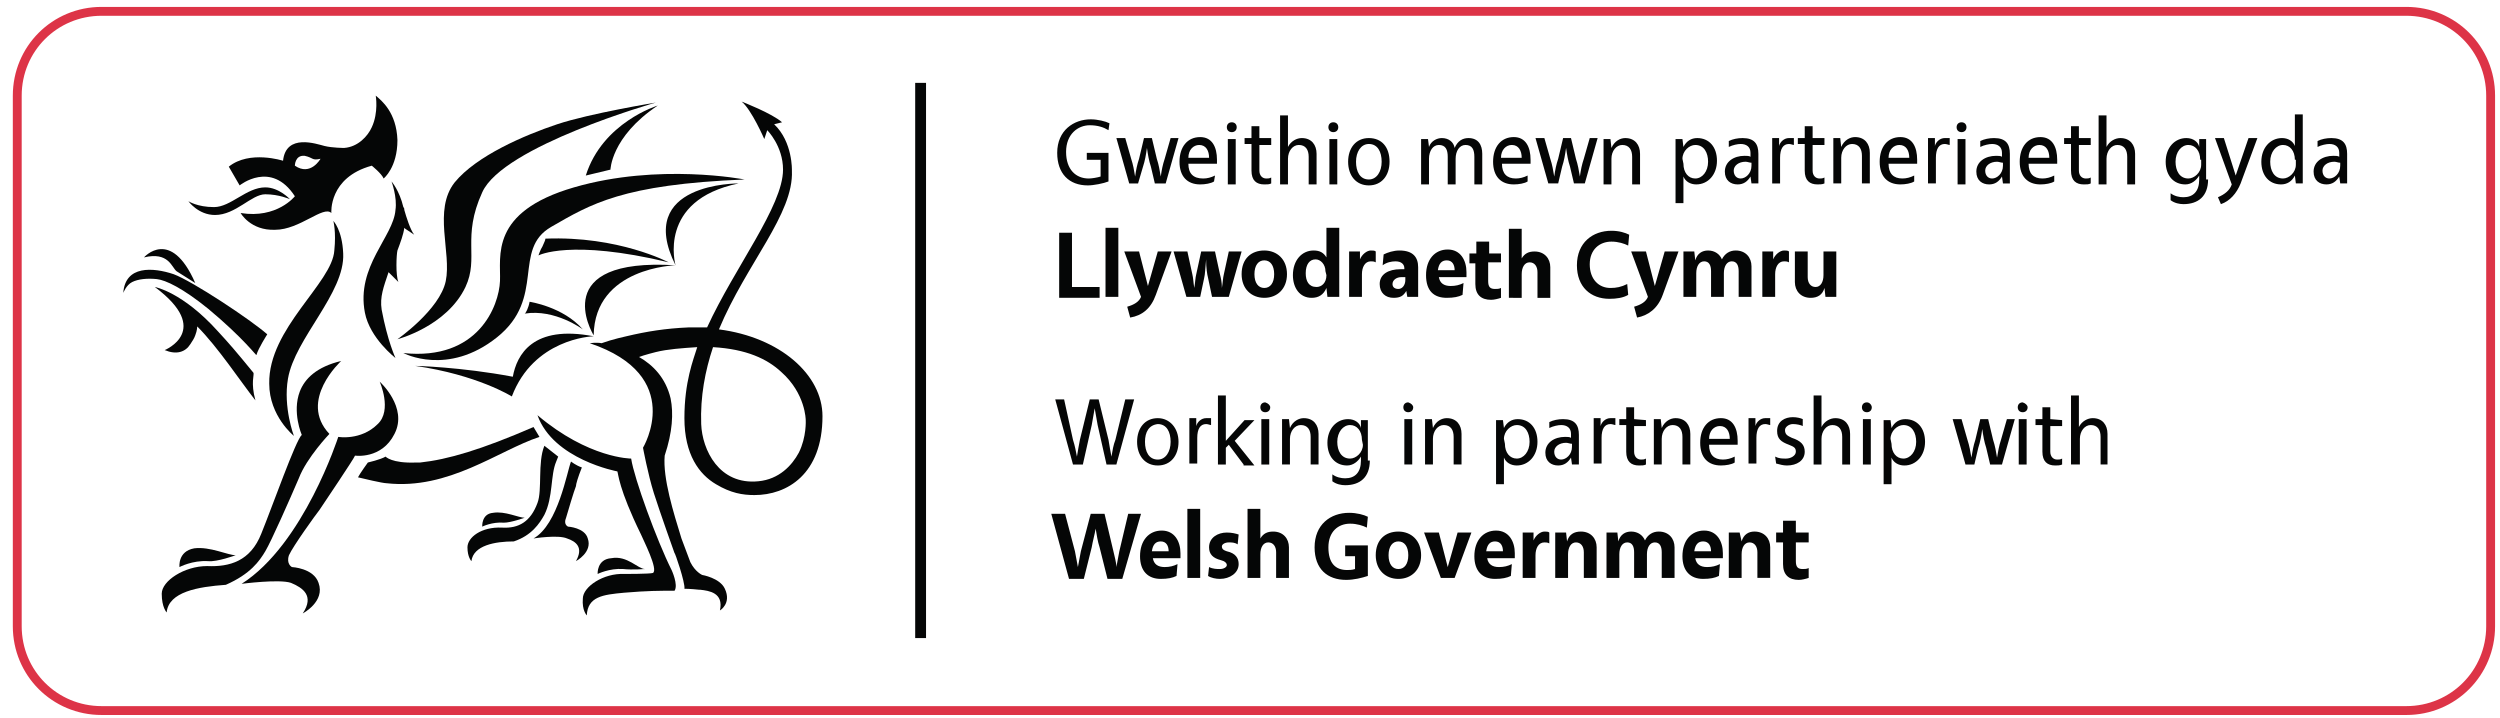
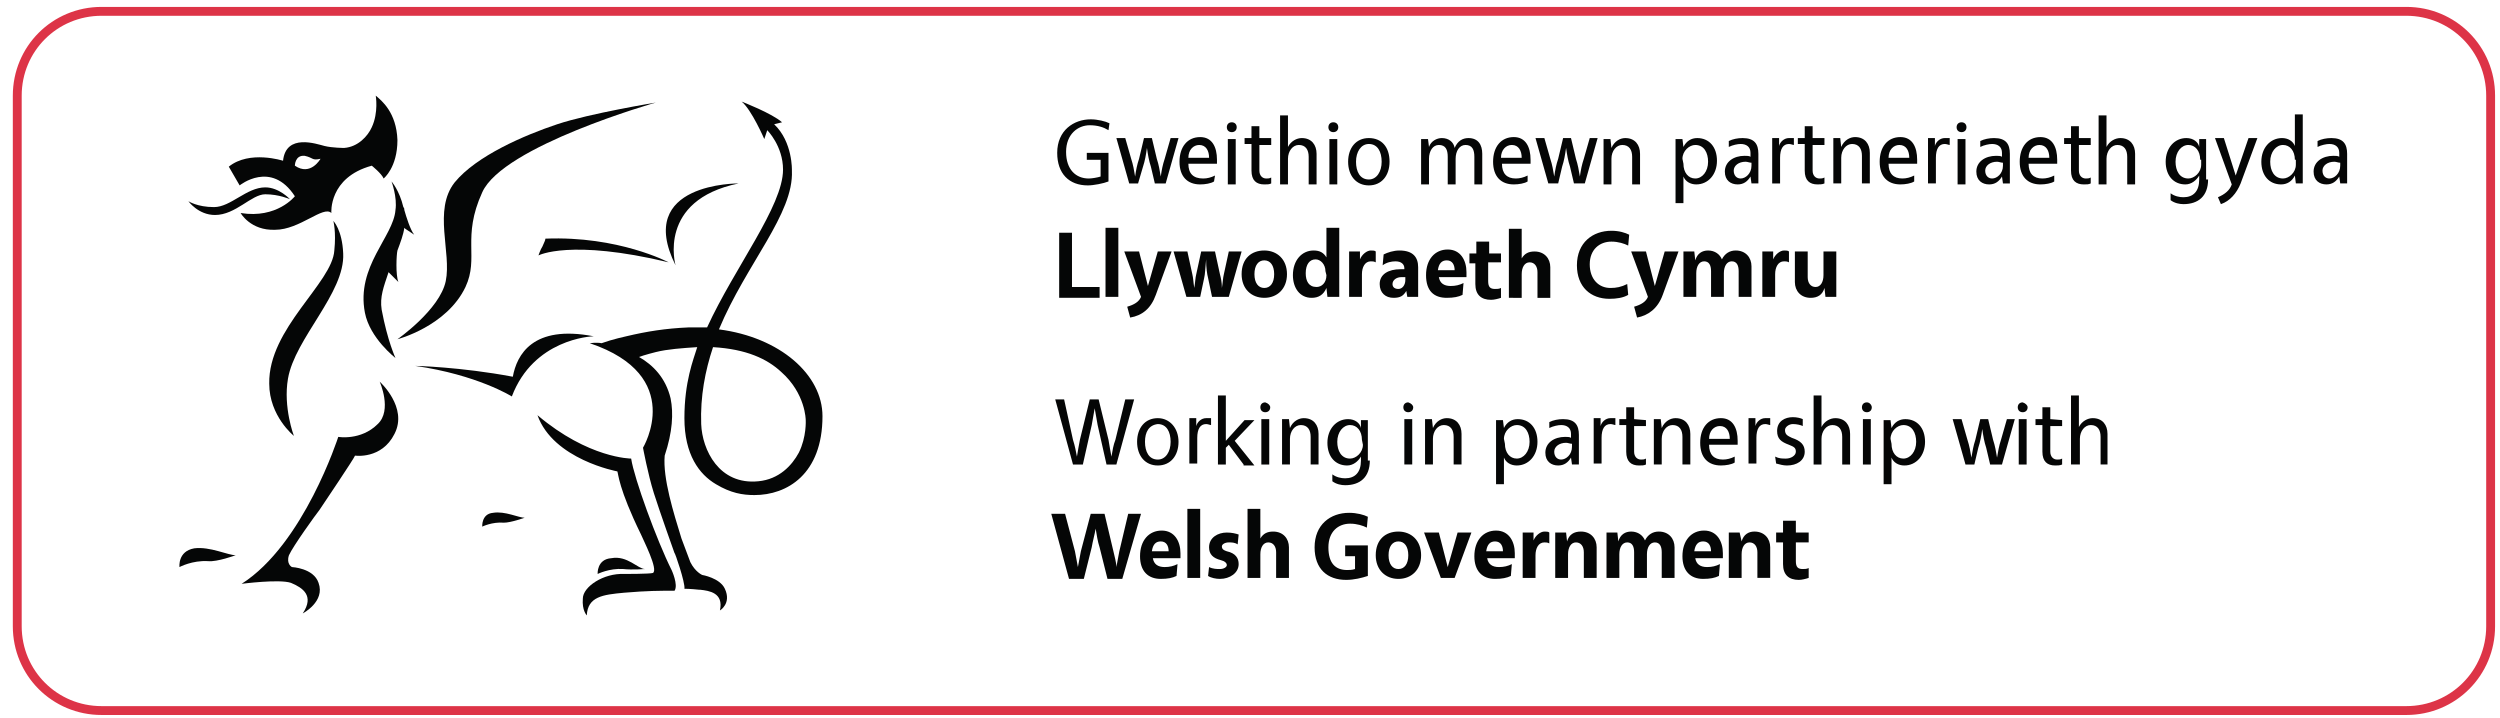
<svg xmlns="http://www.w3.org/2000/svg" version="1.1" viewBox="0 0 253.5 72.8" xml:space="preserve">
  <style type="text/css">.st0{fill:#050606}</style>
-   <path class="st0" d="M92.8 64.7h1.1V8.4h-1.1v56.3m-80.3-35s.3-.8.9-1.1 1.5-.4 2.5-.3c.9.1 2.6.9 5.2 3 3.6 3 4.9 4.8 4.9 4.7.2-.7 1.1-2.1 1.1-2.1-1.7-1.5-7.6-5.4-9.5-6.1-2.1-.7-4.9-.9-5.1 1.9m2.1-3.6c2.5-.6 2.8 1 3.3 1.4l1.9 1.2c-2.5-5.7-5.2-2.6-5.2-2.6" />
-   <path class="st0" d="M15.7 29.1c5.9 4.4 1 6.4 1 6.4 1.2.5 2.1.2 2.6-.6.2-.3.4-.6.5-.9.2-.5.2-.9.2-.9 2.1 2.1 4.4 5.6 5.9 7.5-.5-1.8-.1-2.6-.2-2.8-1.8-2.2-2.4-2.9-3.6-4.2-3.6-4-6.4-4.5-6.4-4.5m24.7-.5c-.3-.7-.2-2.8-.1-3.2.3-.8.6-1.6.7-2.3l.1.1.9.6c-.4-.5-.8-1.8-1-2.5 0-.1 0-.2-.1-.3-.4-1.7-1.2-2.6-1.2-2.6s.6 1.6.4 2.9c-.2 2.7-4 5.7-3.1 10.4.5 2.6 3.1 4.6 3.1 4.6s-.8-1.7-1.4-4.9c-.2-1.3.2-2.3.7-3.8l1 1" />
+   <path class="st0" d="M15.7 29.1m24.7-.5c-.3-.7-.2-2.8-.1-3.2.3-.8.6-1.6.7-2.3l.1.1.9.6c-.4-.5-.8-1.8-1-2.5 0-.1 0-.2-.1-.3-.4-1.7-1.2-2.6-1.2-2.6s.6 1.6.4 2.9c-.2 2.7-4 5.7-3.1 10.4.5 2.6 3.1 4.6 3.1 4.6s-.8-1.7-1.4-4.9c-.2-1.3.2-2.3.7-3.8l1 1" />
  <path class="st0" d="M66.5 10.4s-6.7 1.1-10 2.2-8.2 3.2-10.4 5.9c-2.2 2.8-.3 7.1-.9 10s-4.9 5.9-4.9 5.9 5-1.3 6.9-5.3c1.4-3-.4-5 1.7-9.6 2.1-4.7 17.6-9.1 17.6-9.1" />
-   <path class="st0" d="M66.7 10.7s-5.6 1.7-7.3 7.1l2.5-.6c0 .1 0-3.3 4.8-6.5m8.8 7.5s-8.7-1.7-17.3.8-7.4 7-7.5 9.5-2.2 8.1-9.8 7.3c0 0 4.5 2.4 9.5-1.6s1.5-8.9 5.5-11.2 7.2-4.3 19.6-4.8" />
-   <path class="st0" d="M53.7 30.6s3.4.5 5.4 2.8c0 0-2.8-2.1-5.9-1.6.1 0 .4-.6.5-1.2m14.8-3.7s-8.2.2-8.3 7.1c-.2-.3-4.6-7.9 8.3-7.1" />
  <path class="st0" d="M74.9 18.6c-8.3 1.7-6.4 8.3-6.4 8.3-4.2-8.4 6.4-8.3 6.4-8.3m-23 21.6c2.2-5.8 8-6.1 8.3-6.1-6.2-1.2-7.8 1.9-8.2 4.1-5.3-1-9.9-1.1-9.9-1.1 6.3.9 9.8 3.1 9.8 3.1M18.2 57.5s1.3-.7 2.9-.6c.9.1 2.8-.6 2.8-.6-.8 0-2.6-.9-4.2-.7-1.7.3-1.5 1.9-1.5 1.9m30.7-4.1s-.1-1.3 1.1-1.4c1.2-.2 2.6.5 3.2.5 0 0-1.4.5-2.1.5-1.2-.1-2.2.4-2.2.4m11.7 4.8s1.2-.6 2.6-.5c.9.1 2.2 0 2.2 0-.7 0-1.8-1.4-3.4-1.1-1.5.1-1.4 1.6-1.4 1.6m7.2-31.6c-10-2.4-13.2-.7-13.2-.7s.2-.6.4-.9c.2-.5.3-.6.3-.8 7.4-.3 12.5 2.4 12.5 2.4m-38.4-6.4S28.3 19 26.9 19c-1.9 0-3.5 2-5.2 2s-2.6-.6-2.6-.6 1 1.4 2.7 1.4c2.1 0 3.7-2.1 5.1-2.1s2.5.5 2.5.5m4.4 2.2s.3 1.1.1 3c-.2 3.3-6.7 7.9-6.6 13.5 0 3.3 2.5 5.3 2.5 5.3s-1.1-2.9-.6-5.8c.7-4.1 5.8-8.7 5.6-12.7-.1-2.4-1-3.3-1-3.3" />
-   <path class="st0" d="M30.6 44.1s-1-2.3-.2-4.4c.5-1.3 1.7-2.5 4.2-3.1 0 0-4.4 4-1.2 7.4 0 0-2.3 2.4-3.1 4.5-.9 2.1-2.8 6.4-3.4 7.4s-1.5 2.3-4 3.4c-2.8.2-5.8.7-6 2.8 0 0-.5-.5-.5-1.9 0-1.3 2.3-2.8 4.6-2.8 2.3.1 4.4-.5 5.5-3.3 1.1-2.7 3.5-9.5 4.1-10" />
  <path class="st0" d="M34.3 44.3s-3.5 10.9-9.8 14.9c0 0 3.8-.5 5-.1 1.2.5 2.4 1.3 1.2 3.1 0 0 2.3-1.2 1.6-3.1-.5-1.5-2.7-1.6-2.7-1.6s-.6-.3-.3-1.2c.4-.9 2.7-4.1 3.1-4.6.4-.6 3.5-5.2 3.6-5.5 0 0 2.7.4 4-2.2 1.4-2.7-1.5-5.3-1.5-5.3s1.3 2.9-.2 4.3c-1.7 1.7-4 1.3-4 1.3" />
-   <path class="st0" d="M37.3 46.9s1.3-.3 1.8-.6c0 0 .6.7 3.1.6h.4c2.8-.3 6.2-1.3 11.5-3.6l.6 1c-4.2 1.4-9.2 5.4-15.5 4.7-.4 0-2.5-.5-2.9-.6.2-.4 1-1.5 1-1.5m17.9 5.3c-.5.9-1.3 2.1-3.1 2.7-1.9 0-4.1.4-4.3 2 0 0-.4-.4-.4-1.4s1.4-2.1 3.5-2c1.7.1 2.9-.6 3.6-2.5.5-1.3 0-4.1.7-5.8 0 0 .9.7 1.4 1.1l-.2.5c-.6 1.4-.3 3.6-1.2 5.4m2.7-5.4s.5.4 1.1.6c-.4 1-.6 1.7-.6 1.9-.2.5-.8 2.5-1 3.2-.3.7.2.9.2.9s1.7.1 2 1.2c.5 1.4-1.2 2.3-1.2 2.3.8-1.4 0-2-.9-2.3-.9-.4-3.4 0-3.4 0 2.5-1.4 3.4-6.8 3.8-7.8" />
  <path class="st0" d="M68.1 57.8s.7 1.5.3 2.1c-1.6 0-2.7 0-5.1.2-2.2.2-3.7.4-3.8 2.3 0 0-.5-.5-.4-1.7 0-1.2 2.1-2.6 4.2-2.5 0 0 2.6 0 2.9-.1.6-.3-1-3.4-1.2-3.9-2.3-4.7-2.3-6.2-2.4-6.4 0 0-6.5-1.2-8.1-5.7 5.2 4.4 9.5 4.4 9.5 4.4.3 2 2.6 8.3 4.1 11.3m1.7-24.6h1.9c2.8-6.1 7.7-12.3 7.7-16 0-2.4-1.6-4-1.6-4l-.3.9s-1.3-3-2.3-3.8c0 0 3.1 1.2 4.1 2.1l-.8.2c1.9 1.8 1.8 4.7 1.8 4.7.2 4.4-4.6 9.4-7.4 16.1 6.2.8 10.5 4.6 10.5 8.8 0 5.9-3.6 8-6.9 8-1.2 0-2.4-.2-3.9-1.1-1.7-1-3.2-3-3.2-6.7s.9-5.9 1.3-7.2c-1.5.1-3 .2-4.2.5 0 0-1.2.3-1.7.5 1.4.8 2.7 2.1 3.2 4.2.3 1.5.2 3.4-.6 5.8-.2 2.3.9 5.8 1.7 8.4L70 57c.5 1 1.2 1.3 1.2 1.3s1.8.3 2.3 1.4c.7 1.5-.5 2.2-.5 2.2.4-1.8-1.1-2-2-2.1h-.1c-.9-.1-1.5-.1-1.5-.1.1-.6-1-3.8-1-3.6 0 0-1.5-4.2-2.1-6.1s-1.1-4.6-1.1-4.6 4.4-7.3-5.4-10.6c0 0 .7-.1 1.2 0 1.1-.4 2.5-.7 2.5-.7 2.1-.5 4-.8 6.3-.9m2.5 2c-.8 2.4-1.3 5-1.2 7.8.1 2.6 1.8 6.2 5.8 5.8 2.1-.2 3.4-1.6 4.1-2.9.8-1.6.7-3.3.7-3.3s0-2.7-2.5-4.9c-1.4-1.3-3.5-2.3-6.9-2.5M28.7 16.3s-3.4-1.1-5.5.6l1.1 1.9s3.2-2.6 5.6 1.1c0 0-1.8 2.3-5.5 1.7 0 0 1 1.8 3.5 1.7 2.5 0 4.9-2.5 5.7-1.7 0 0-.3-3.6 4.1-4.8 0 0 1 .8 1.2 1.3 0 0 1.4-1.1 1.4-3.9-.1-2.8-1.6-4-2.2-4.5 0 0 .3 1.7-.4 3.2-.4.9-1.4 2-2.8 2.1 0 0-1.2 0-2-.2s-3.9-1.3-4.2 1.5m3.8-.2s-1 1.8-2.6.7c0 0 0-1.1 1-1 .9.2.7.5 1.6.3m79.9 2.3c-.5.2-1.5.4-2.1.4-1.9 0-3.1-1.2-3.1-3.3 0-2.3 1.7-3.4 3.4-3.4.7 0 1.5.2 1.9.4l-.1.7c-.5-.3-1.1-.5-1.9-.5-1.2 0-2.4.9-2.4 2.7s1 2.7 2.3 2.7c.3 0 .9-.1 1.2-.2v-1.7h-1.4v-.7h2.2v2.9m4.7.2l-.4-1.7c-.2-.6-.3-1.2-.4-1.9-.1.7-.2 1.3-.4 1.9l-.5 1.7h-.9l-1.3-4.6h.9l.6 2.1c.2.6.3 1.2.4 1.8.1-.7.2-1.2.4-1.8l.5-2.1h.8l.5 2.1c.2.6.3 1.2.4 1.8.1-.7.2-1.2.4-1.8l.6-2.1h.8l-1.3 4.6h-1.1m6-.2c-.3.2-.9.3-1.4.3-1.3 0-2.1-.8-2.1-2.3s.8-2.5 2.1-2.5c1.2 0 1.7 1 1.7 2.3v.4h-2.9c0 1 .5 1.5 1.5 1.5.4 0 .8-.1 1.2-.3l-.1.6zm-.5-2.4c0-.7-.3-1.3-1-1.3-.6 0-1.1.5-1.1 1.3h2.1m2.8-3.1c0 .3-.2.5-.5.5s-.5-.2-.5-.5.2-.5.5-.5.5.2.5.5m-.9 1.2h.8v4.6h-.8v-4.6m4.4 0v.6h-1.2v2.6c0 .5.3.8.7.8.2 0 .3 0 .5-.1v.6c-.2.1-.4.1-.7.1-.8 0-1.3-.4-1.3-1.4v-2.7h-.7V14h.7v-1.2h.8V14h1.2m1.7.9c.3-.6.9-.9 1.4-.9 1 0 1.5.7 1.5 1.6v3.1h-.8v-2.8c0-.7-.3-1.2-1-1.2-.6 0-1.1.6-1.1 1.4v2.6h-.8v-7h.8v3.2m5.1-2c0 .3-.2.5-.5.5s-.5-.2-.5-.5.2-.5.5-.5.5.2.5.5m-.9 1.2h.8v4.6h-.8v-4.6m6.1 2.3c0 1.4-.8 2.4-2.1 2.4s-2.1-1-2.1-2.4.8-2.4 2.1-2.4 2.1.9 2.1 2.4m-3.4 0c0 1 .4 1.8 1.3 1.8.8 0 1.3-.8 1.3-1.8s-.4-1.8-1.3-1.8c-.8 0-1.3.8-1.3 1.8m7.4-1.5c.2-.6.8-.9 1.3-.9.7 0 1.2.4 1.3 1 .3-.7.8-1 1.4-1 1 0 1.4.7 1.4 1.6v3.1h-.8v-2.8c0-.7-.2-1.2-.9-1.2-.6 0-1 .6-1 1.4v2.6h-.8v-2.8c0-.7-.2-1.2-.9-1.2-.6 0-1 .6-1 1.4v2.6h-.8v-4.6h.7l.1.8m10 3.5c-.3.2-.9.3-1.4.3-1.3 0-2.1-.8-2.1-2.3s.8-2.5 2.1-2.5c1.2 0 1.7 1 1.7 2.3v.4h-2.9c0 1 .5 1.5 1.4 1.5.4 0 .8-.1 1.2-.3v.6zm-.6-2.4c0-.7-.3-1.3-1-1.3-.6 0-1.1.5-1.1 1.3h2.1m5.3 2.6l-.4-1.7c-.2-.6-.3-1.2-.4-1.9-.1.7-.2 1.3-.4 1.9l-.4 1.7h-1l-1.3-4.6h.9l.6 2.1c.2.6.3 1.2.4 1.8.1-.7.2-1.2.4-1.8l.5-2.1h.8l.5 2.1c.2.6.3 1.2.4 1.8.1-.7.2-1.2.4-1.8l.6-2.1h.8l-1.3 4.6h-1.1m11.1-3.7c.3-.6.8-.9 1.4-.9 1.2 0 2 .9 2 2.3s-.9 2.4-2.1 2.4c-.6 0-1.1-.3-1.3-.8v2.7h-.8v-6.5h.7l.1.8zm0 1.7c0 .9.5 1.5 1.2 1.5s1.3-.7 1.3-1.7c0-.9-.4-1.7-1.3-1.7-.6 0-1.3.6-1.3 1.4l.1.5m4.6-2.3c.4-.2.9-.3 1.4-.3 1.2 0 1.6.6 1.6 1.6v3h-.7l-.1-.7c-.3.5-.7.8-1.3.8-.7 0-1.3-.4-1.3-1.3 0-1 .9-1.6 2-1.6.2 0 .5 0 .6.1v-.4c0-.6-.4-.9-1-.9-.3 0-.8.1-1.2.3v-.6zm2.3 2.2c-.2 0-.4-.1-.6-.1-.7 0-1.2.4-1.2.9s.3.8.7.8c.5 0 1.1-.5 1.1-1.3v-.3m2.8-1.7c.1-.4.5-.8 1-.8h.5v.7c-.1 0-.3-.1-.5-.1-.6 0-.9.5-.9 1.4v2.6h-.8V14h.7v.8m4.6-.7v.6h-1.2v2.6c0 .5.3.8.7.8.2 0 .3 0 .5-.1v.6c-.2.1-.5.1-.7.1-.8 0-1.3-.4-1.3-1.4v-2.7h-.7V14h.7v-1.2h.8V14h1.2m1.7.9c.3-.7.9-1 1.4-1 1 0 1.5.7 1.5 1.6v3.1h-.8v-2.8c0-.7-.3-1.2-1-1.2-.6 0-1.1.6-1.1 1.4v2.6h-.8V14h.7l.1.9m7.4 3.5c-.3.2-.9.3-1.4.3-1.3 0-2.1-.8-2.1-2.3s.8-2.5 2.1-2.5c1.2 0 1.7 1 1.7 2.3v.4h-2.9c0 1 .5 1.5 1.4 1.5.4 0 .8-.1 1.2-.3v.6zm-.5-2.4c0-.7-.3-1.3-1-1.3-.6 0-1.1.5-1.1 1.3h2.1m2.6-1.2c.1-.4.5-.8 1-.8h.5v.7c-.1 0-.3-.1-.5-.1-.6 0-.9.5-.9 1.4v2.6h-.8V14h.7v.8m3.2-1.9c0 .3-.2.5-.5.5s-.5-.2-.5-.5.2-.5.5-.5.5.2.5.5m-.9 1.2h.8v4.6h-.8v-4.6m2.3.2c.4-.2.9-.3 1.4-.3 1.2 0 1.6.6 1.6 1.6v3h-.7l-.1-.7c-.3.5-.7.8-1.3.8-.7 0-1.3-.4-1.3-1.3 0-1 .9-1.6 2-1.6.2 0 .5 0 .6.1v-.4c0-.6-.4-.9-1-.9-.3 0-.8.1-1.2.3v-.6zm2.3 2.2c-.2 0-.4-.1-.6-.1-.7 0-1.2.4-1.2.9s.3.8.7.8c.5 0 1.1-.5 1.1-1.3v-.3m5.2 1.9c-.3.2-.9.3-1.4.3-1.3 0-2.1-.8-2.1-2.3s.8-2.5 2.1-2.5c1.2 0 1.7 1 1.7 2.3v.4h-2.9c0 1 .5 1.5 1.4 1.5.4 0 .8-.1 1.2-.3v.6zm-.5-2.4c0-.7-.3-1.3-1-1.3-.6 0-1.1.5-1.1 1.3h2.1m4.2-1.9v.6h-1.2v2.6c0 .5.3.8.7.8.2 0 .3 0 .5-.1v.6c-.2.1-.4.1-.7.1-.8 0-1.3-.4-1.3-1.4v-2.7h-.7V14h.7v-1.2h.8V14h1.2m1.6.9c.3-.6.9-.9 1.4-.9 1 0 1.5.7 1.5 1.6v3.1h-.8v-2.8c0-.7-.3-1.2-1-1.2-.6 0-1.1.6-1.1 1.4v2.6h-.8v-7h.8v3.2m10.3 3.3c0 1.7-1 2.5-2.5 2.5-.4 0-.9-.1-1.3-.4v-.7c.4.3.9.4 1.3.4 1 0 1.6-.6 1.6-1.8v-.4c-.3.5-.8.9-1.4.9-1.2 0-2-.9-2-2.3s.9-2.4 2.1-2.4c.7 0 1.2.4 1.3.9v-.8h.7v4.1zm-.8-2c0-.9-.5-1.5-1.2-1.5s-1.3.7-1.3 1.7c0 .9.4 1.7 1.3 1.7.6 0 1.3-.6 1.3-1.4v-.5m4 2.4c-.4 1-1.1 1.8-2 2.1l-.3-.7c.7-.3 1.2-.7 1.4-1.3l-1.7-4.7h.9l1.2 3.8L228 14h.9l-1.7 4.6m6.3 0h-.7l-.1-.8c-.3.6-.8.9-1.4.9-1.2 0-2-.9-2-2.3s.9-2.4 2.1-2.4c.6 0 1.1.3 1.3.8v-3.2h.8v7zm-.8-2.4c0-.9-.5-1.5-1.2-1.5s-1.3.7-1.3 1.7c0 .9.4 1.7 1.3 1.7.6 0 1.3-.6 1.3-1.4v-.5m2.2-1.9c.4-.2.9-.3 1.4-.3 1.2 0 1.6.6 1.6 1.6v3h-.7l-.1-.7c-.3.5-.7.8-1.3.8-.7 0-1.3-.4-1.3-1.3 0-1 .9-1.6 2-1.6.2 0 .5 0 .6.1v-.4c0-.6-.4-.9-1-.9-.3 0-.8.1-1.2.3v-.6zm2.3 2.2c-.2 0-.4-.1-.6-.1-.7 0-1.2.4-1.2.9s.3.8.7.8c.5 0 1.1-.5 1.1-1.3v-.3M163.4 15c.3-.7.9-1 1.4-1 1 0 1.5.7 1.5 1.6v3.1h-.8v-2.8c0-.7-.3-1.2-1-1.2-.6 0-1.1.6-1.1 1.4v2.6h-.8v-4.6h.7l.1.9m-51.9 14.1v1.1h-4.1v-6.6h1.3v5.5h2.8m.6 1h1.3v-7h-1.3v7m5.1-.2c-.5 1.4-1.4 2.1-2.6 2.3l-.3-1.1c.7-.2 1.2-.5 1.4-1l-1.7-4.6h1.5l.9 3.5 1-3.5h1.4l-1.6 4.4m5.7.2l-.4-1.9c-.1-.4-.2-1-.2-1.9-.1 1-.1 1.5-.2 1.9l-.4 1.9h-1.4l-1.3-4.6h1.4l.5 2.3c.1.4.1.8.2 1.4.1-.6.1-1 .2-1.4l.5-2.3h1.4l.5 2.3c.1.4.2.8.2 1.4.1-.6.1-1 .2-1.4l.5-2.3h1.3l-1.3 4.6h-1.7m7.6-2.3c0 1.5-1 2.4-2.3 2.4s-2.3-.9-2.3-2.4c0-1.6 1-2.4 2.3-2.4s2.3.9 2.3 2.4m-3.3 0c0 .9.4 1.4 1 1.4s1-.5 1-1.4-.4-1.4-1-1.4-1 .5-1 1.4m8.5 2.3h-1.1l-.1-.9c-.3.7-.8 1-1.5 1-1.2 0-1.9-1-1.9-2.3 0-1.5.9-2.5 2.1-2.5.6 0 1 .2 1.3.7v-3h1.3v7zm-1.3-2.6c0-.7-.5-1.2-1-1.2-.6 0-1 .5-1 1.4 0 .8.3 1.4 1.1 1.4.5 0 1-.4 1-1.2l-.1-.4m3.5-1.2c.2-.5.7-.9 1.1-.9.2 0 .4 0 .5.1v1.1c-.2-.1-.3-.1-.5-.1-.6 0-.9.6-.9 1.3v2.3h-1.3v-4.6h1.1v.8m2.4-.5c.4-.2 1-.4 1.6-.4 1.4 0 1.9.7 1.9 1.7v3h-1.1l-.1-.6c-.3.5-.6.7-1.3.7-.8 0-1.4-.5-1.4-1.4 0-1 .9-1.5 2.1-1.5h.4v-.1c0-.4-.3-.7-.9-.7-.4 0-.9.1-1.3.4l.1-1.1zm2.2 2.3h-.4c-.5 0-.9.3-.9.7 0 .3.2.5.6.5s.7-.4.7-.9v-.3m5.8 1.8c-.4.2-.9.3-1.6.3-1.3 0-2.1-.7-2.1-2.3s.9-2.6 2.2-2.6 1.9 1.1 1.9 2.3v.5h-2.8c.1.6.5.9 1.2.9.5 0 .9-.1 1.3-.3l-.1 1.2zm-.8-2.5c0-.5-.2-1-.8-1-.5 0-.8.3-.9 1h1.7m4.7-1.8v1h-1.3v1.9c0 .6.2.8.7.8.2 0 .4 0 .6-.1v1c-.3.1-.7.2-1 .2-1 0-1.6-.5-1.6-1.6v-2.1h-.6v-1h.7v-1.2h1.3v1.2h1.2m2.1.5c.3-.5.7-.7 1.3-.7 1 0 1.6.7 1.6 1.6v3.1h-1.3v-2.6c0-.6-.3-1-.8-1s-.8.5-.8 1.2v2.4H153v-7h1.3v3m10.8 3.7c-.5.3-1.2.4-1.9.4-1.9 0-3.3-1.2-3.3-3.4 0-2.3 1.6-3.5 3.5-3.5.8 0 1.4.2 1.8.4l-.1 1.1c-.4-.2-1-.4-1.7-.4-1.2 0-2.2.8-2.2 2.3s.9 2.4 2.1 2.4c.6 0 1.1-.1 1.7-.4l.1 1.1m3.5 0c-.5 1.4-1.5 2.1-2.6 2.3l-.3-1.1c.7-.2 1.2-.5 1.4-1l-1.7-4.6h1.5l.9 3.5 1-3.5h1.4l-1.6 4.4m3.3-3.5c.2-.7.7-1 1.3-1 .7 0 1.2.4 1.4.9.3-.6.8-.9 1.4-.9 1 0 1.6.7 1.6 1.6v3.1h-1.3v-2.6c0-.6-.2-1-.7-1s-.8.5-.8 1.2v2.4h-1.3v-2.6c0-.6-.2-1-.7-1s-.8.5-.8 1.2v2.4h-1.3v-4.6h1.1l.1.9m7.9-.1c.2-.5.7-.9 1.1-.9.2 0 .4 0 .5.1v1.1c-.2-.1-.3-.1-.5-.1-.6 0-.9.6-.9 1.3v2.3h-1.3v-4.6h1.1v.8m6.4 3.8h-1.1l-.1-.9c-.2.7-.7 1-1.4 1-1 0-1.6-.7-1.6-1.6v-3.1h1.3v2.6c0 .6.3 1 .8 1s.8-.5.8-1.2v-2.4h1.3v4.6m-77.4 14.5c.2.6.3 1.2.4 1.7.1-.6.2-1.2.3-1.7l1-4.1h.9l1 4.1c.1.6.2 1.2.3 1.7.1-.6.2-1.2.4-1.7l1-4.1h.9l-1.8 6.6h-1l-.9-4c-.1-.6-.2-1.1-.3-1.7-.1.6-.2 1.1-.3 1.7l-.9 4h-1l-1.8-6.6h.9l.9 4.1m10.7.2c0 1.4-.8 2.4-2.1 2.4s-2.1-1-2.1-2.4.8-2.4 2.1-2.4c1.2 0 2.1 1 2.1 2.4m-3.4 0c0 1 .4 1.8 1.3 1.8.8 0 1.3-.8 1.3-1.8s-.4-1.8-1.3-1.8c-.9.1-1.3.8-1.3 1.8m5.2-1.6c.1-.4.5-.8 1-.8h.5v.7c-.1 0-.3-.1-.5-.1-.6 0-.9.5-.9 1.4V47h-.8v-4.6h.7v.8m4.8 3.9l-1.5-2-.3.3v1.7h-.8v-7h.8v4.6l1.9-2.1h1l-2 2.1 2 2.5h-1.1m2.7-5.9c0 .3-.2.5-.5.5s-.5-.2-.5-.5.2-.5.5-.5c.3.1.5.3.5.5m-.9 1.2h.8v4.6h-.8v-4.6m2.9.9c.3-.7.9-1 1.4-1 1 0 1.5.7 1.5 1.6v3.1h-.8v-2.8c0-.7-.3-1.2-1-1.2-.6 0-1.1.6-1.1 1.4v2.6h-.8v-4.6h.7l.1.9m8.1 3.3c0 1.7-1 2.5-2.5 2.5-.4 0-.9-.1-1.3-.4v-.7c.4.3.9.4 1.3.4 1 0 1.6-.6 1.6-1.8v-.4c-.3.5-.8.9-1.4.9-1.2 0-2-.9-2-2.3s.9-2.4 2.1-2.4c.7 0 1.2.4 1.3.9v-.8h.7v4.1zm-.8-2.1c0-.9-.5-1.5-1.2-1.5s-1.3.7-1.3 1.7c0 .9.4 1.7 1.3 1.7.6 0 1.3-.6 1.3-1.4l-.1-.5m5.2-3.3c0 .3-.2.5-.5.5s-.5-.2-.5-.5.2-.5.5-.5c.3.1.5.3.5.5m-.9 1.2h.8v4.6h-.8v-4.6m2.9.9c.3-.7.9-1 1.4-1 1 0 1.5.7 1.5 1.6v3.1h-.8v-2.8c0-.7-.3-1.2-1-1.2-.6 0-1.1.6-1.1 1.4v2.6h-.8v-4.6h.7l.1.9m7.2 0c.3-.6.8-.9 1.4-.9 1.2 0 2 .9 2 2.3s-.9 2.4-2.1 2.4c-.6 0-1.1-.3-1.3-.8v2.7h-.8v-6.5h.7l.1.8zm.1 1.6c0 .9.5 1.5 1.2 1.5s1.3-.7 1.3-1.7c0-.9-.4-1.7-1.3-1.7-.6 0-1.3.6-1.3 1.4l.1.5m4.5-2.2c.4-.2.9-.3 1.4-.3 1.2 0 1.6.6 1.6 1.6v3h-.7l-.1-.7c-.3.5-.7.8-1.3.8-.7 0-1.3-.4-1.3-1.3 0-1 .9-1.6 2-1.6.2 0 .5 0 .6.1V44c0-.6-.4-.9-1-.9-.3 0-.8.1-1.2.3v-.6zm2.3 2.2c-.2 0-.4-.1-.6-.1-.7 0-1.2.4-1.2.9s.3.8.7.8c.5 0 1.1-.5 1.1-1.3V45m2.9-1.8c.1-.4.5-.8 1-.8h.5v.7c-.1 0-.3-.1-.5-.1-.6 0-.9.5-.9 1.4V47h-.8v-4.6h.7v.8m4.6-.6v.6h-1.2v2.6c0 .5.3.8.7.8.2 0 .3 0 .5-.1v.6c-.2.1-.4.1-.7.1-.8 0-1.3-.4-1.3-1.4v-2.7h-.7v-.6h.7v-1.2h.8v1.2l1.2.1m1.6.8c.3-.7.9-1 1.4-1 1 0 1.5.7 1.5 1.6v3.1h-.8v-2.8c0-.7-.3-1.2-1-1.2-.6 0-1.1.6-1.1 1.4v2.6h-.8v-4.6h.7l.1.9m7.4 3.5c-.3.2-.9.3-1.4.3-1.3 0-2.1-.8-2.1-2.3s.8-2.5 2.1-2.5c1.2 0 1.7 1 1.7 2.3v.4h-2.9c0 1 .5 1.5 1.4 1.5.4 0 .8-.1 1.2-.3v.6zm-.5-2.4c0-.7-.3-1.3-1-1.3-.6 0-1.1.5-1.1 1.3h2.1m2.6-1.3c.1-.4.5-.8 1-.8h.5v.7c-.1 0-.3-.1-.5-.1-.6 0-.9.5-.9 1.4V47h-.8v-4.6h.7v.8m2 3.1c.4.2.7.2 1.1.2.5 0 1-.3 1-.7s-.2-.5-.7-.7c-.8-.3-1.2-.6-1.2-1.4 0-1 .8-1.4 1.6-1.4.4 0 .8.1 1 .2v.7c-.2-.1-.6-.2-1-.2s-.8.3-.8.6c0 .5.3.6.7.8.9.3 1.3.7 1.3 1.4 0 .9-.8 1.4-1.8 1.4-.4 0-.7-.1-1.1-.2l-.1-.7m4.7-3c.3-.6.9-.9 1.4-.9 1 0 1.5.7 1.5 1.6v3.1h-.8v-2.8c0-.7-.3-1.2-1-1.2-.6 0-1.1.6-1.1 1.4v2.6h-.8v-7h.8v3.2m5.1-2c0 .3-.2.5-.5.5s-.5-.2-.5-.5.2-.5.5-.5.5.3.5.5m-.9 1.2h.8v4.6h-.8v-4.6m2.9.9c.3-.6.8-.9 1.4-.9 1.2 0 2 .9 2 2.3s-.9 2.4-2.1 2.4c-.6 0-1.1-.3-1.3-.8v2.7h-.8v-6.5h.7l.1.8zm0 1.6c0 .9.5 1.5 1.2 1.5s1.3-.7 1.3-1.7c0-.9-.4-1.7-1.3-1.7-.6 0-1.3.6-1.3 1.4l.1.5m10 2.1l-.4-1.7c-.2-.6-.3-1.2-.4-1.9-.1.7-.2 1.3-.4 1.9l-.4 1.7h-.9l-1.3-4.6h.9l.6 2.1c.2.6.3 1.2.4 1.8.1-.6.2-1.2.4-1.8l.5-2.1h.8l.5 2.1c.2.6.3 1.2.4 1.8.1-.6.2-1.2.4-1.8l.6-2.1h.8l-1.3 4.6h-1.2m3.8-5.8c0 .3-.2.5-.5.5s-.5-.2-.5-.5.2-.5.5-.5c.3.1.5.3.5.5m-.9 1.2h.8v4.6h-.8v-4.6m4.4.1v.6h-1.2v2.6c0 .5.3.8.7.8.2 0 .3 0 .5-.1v.6c-.2.1-.5.1-.7.1-.8 0-1.3-.4-1.3-1.4v-2.7h-.7v-.6h.7v-1.2h.8v1.2l1.2.1m1.7.7c.3-.6.9-.9 1.4-.9 1 0 1.5.7 1.5 1.6v3.1h-.7v-2.8c0-.7-.3-1.2-1-1.2-.6 0-1.1.6-1.1 1.4v2.6h-.9v-7h.8v3.2M109 55.9c.1.5.2 1.1.3 1.6.1-.5.2-1.1.3-1.6l1-3.8h1.4l.9 3.8c.1.5.3 1.1.3 1.6.1-.5.2-1.1.3-1.6l.9-3.8h1.3l-1.9 6.6h-1.5l-.8-3.2c-.2-.6-.3-1.3-.4-1.9-.1.6-.3 1.3-.4 1.9l-.8 3.2h-1.5l-1.8-6.6h1.4l1 3.8m10.3 2.5c-.4.2-.9.3-1.6.3-1.3 0-2.1-.8-2.1-2.3 0-1.6.9-2.6 2.2-2.6s1.9 1.1 1.9 2.3v.5h-2.8c.1.6.5.9 1.2.9.5 0 .9-.1 1.3-.3l-.1 1.2zm-.8-2.5c0-.5-.2-1-.8-1-.5 0-.8.3-.9 1h1.7m1.9 2.7h1.3v-7h-1.3v7m2.2-1.1c.4.2.8.2 1.1.2.4 0 .7-.2.7-.4s-.2-.4-.6-.5c-.8-.2-1.2-.6-1.2-1.3 0-1 .9-1.5 1.8-1.5.5 0 .9.1 1.2.2l-.1 1c-.3-.2-.6-.2-.9-.2-.4 0-.7.2-.7.4 0 .3.2.4.5.5.9.2 1.2.7 1.2 1.3 0 .9-.9 1.5-1.9 1.5-.4 0-.9-.1-1.2-.3l.1-.9m5.2-2.9c.3-.5.7-.7 1.3-.7 1 0 1.6.7 1.6 1.6v3.1h-1.3V56c0-.6-.3-1-.8-1s-.8.5-.8 1.2v2.4h-1.3v-7h1.3v3m10.9 3.8c-.6.2-1.4.4-2.2.4-1.9 0-3.2-1.1-3.2-3.3 0-2.3 1.6-3.5 3.5-3.5.8 0 1.5.2 1.9.4l-.1 1.1c-.4-.2-1-.4-1.7-.4-1.2 0-2.2.8-2.2 2.4s.7 2.3 1.9 2.3c.2 0 .5 0 .8-.1v-1.3h-1v-1.1h2.3v3.1m5.4-2.1c0 1.5-1 2.4-2.3 2.4s-2.3-.9-2.3-2.4c0-1.6 1-2.4 2.3-2.4s2.3.9 2.3 2.4m-3.3 0c0 .9.4 1.4 1 1.4s1-.5 1-1.4-.4-1.4-1-1.4-1 .5-1 1.4m5.3 2.3l-1.7-4.6h1.5l.9 3.5 1-3.5h1.4l-1.7 4.6h-1.4m7.1-.2c-.4.2-.9.3-1.6.3-1.3 0-2.1-.8-2.1-2.3 0-1.6.9-2.6 2.2-2.6s1.9 1.1 1.9 2.3v.5h-2.8c.1.6.5.9 1.2.9.5 0 .9-.1 1.3-.3l-.1 1.2zm-.8-2.5c0-.5-.2-1-.8-1-.5 0-.8.3-.9 1h1.7m3.1-1.1c.2-.5.7-.9 1.1-.9.2 0 .4 0 .5.1v1.1c-.2-.1-.3-.1-.5-.1-.6 0-.9.6-.9 1.3v2.3h-1.3V54h1.1v.8m3.4.1c.2-.7.7-1 1.4-1 1 0 1.6.7 1.6 1.6v3.1h-1.3V56c0-.6-.3-1-.8-1s-.8.5-.8 1.2v2.4h-1.3V54h1.1l.1.9m5.2 0c.2-.7.7-1 1.3-1 .7 0 1.2.4 1.4.9.3-.6.8-.9 1.4-.9 1 0 1.6.7 1.6 1.6v3.1h-1.3V56c0-.6-.2-1-.7-1s-.8.5-.8 1.2v2.4h-1.3V56c0-.6-.2-1-.7-1s-.8.5-.8 1.2v2.4h-1.3V54h1.1l.1.9m10.2 3.5c-.4.2-.9.3-1.6.3-1.3 0-2.1-.8-2.1-2.3 0-1.6.9-2.6 2.2-2.6s1.9 1.1 1.9 2.3v.5h-2.8c.1.6.5.9 1.2.9.5 0 .9-.1 1.3-.3l-.1 1.2zm-.8-2.5c0-.5-.2-1-.8-1-.5 0-.8.3-.9 1h1.7m3.1-1c.2-.7.7-1 1.3-1 1 0 1.6.7 1.6 1.6v3.1h-1.3V56c0-.6-.3-1-.8-1s-.8.5-.8 1.2v2.4h-1.3V54h1.1l.2.9m6.8-.9v1h-1.3v1.9c0 .6.2.8.7.8.2 0 .4 0 .6-.1v1c-.3.1-.7.2-1 .2-1 0-1.6-.5-1.6-1.6V55h-.7v-1h.7v-1.2h1.3V54h1.3" />
  <path d="M244 72.5H10.3c-5 0-9-4-9-9V9.7c0-5 4-9 9-9H244c5 0 9 4 9 9v53.8c0 5-4 9-9 9M10.3 1.6c-4.5 0-8.1 3.6-8.1 8.1v53.8c0 4.5 3.6 8.1 8.1 8.1H244c4.5 0 8.1-3.6 8.1-8.1V9.7c0-4.5-3.6-8.1-8.1-8.1H10.3" fill="#dd3447" />
</svg>